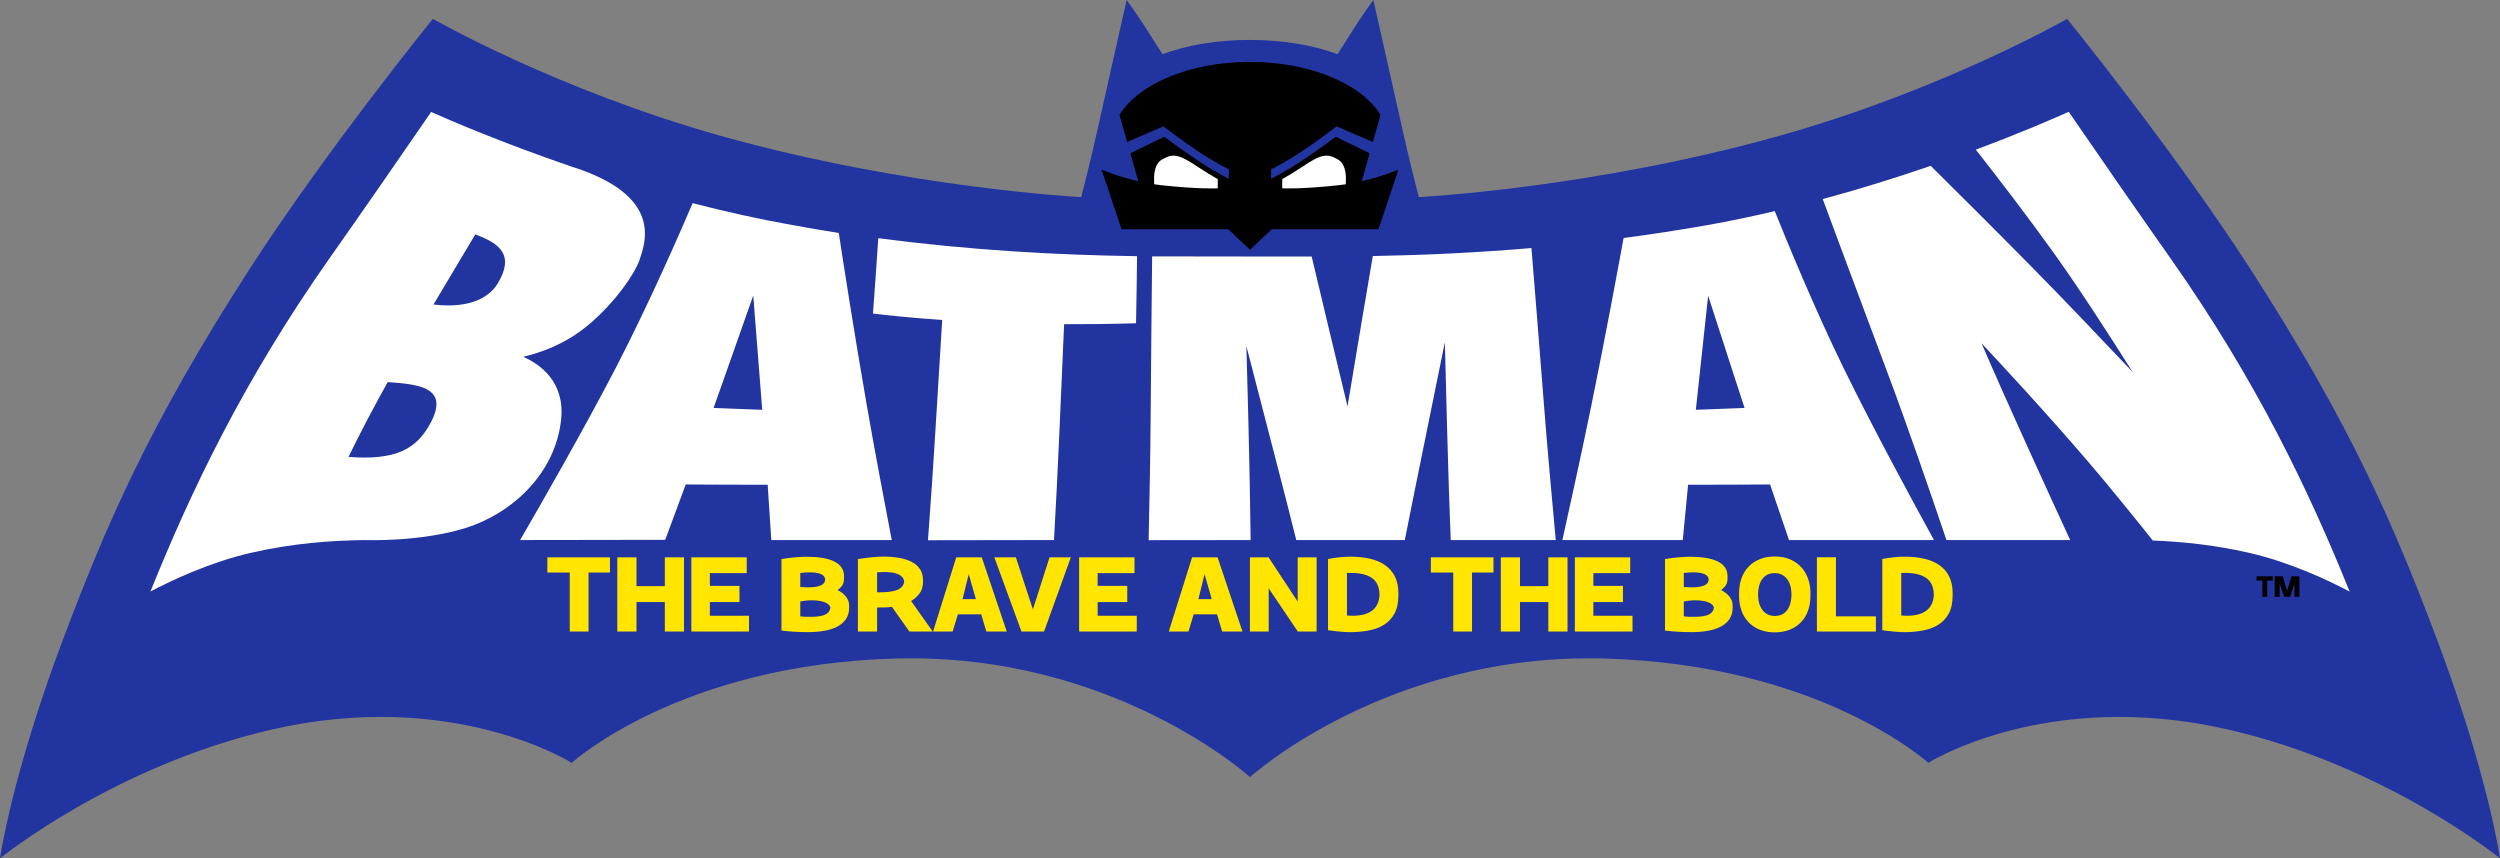
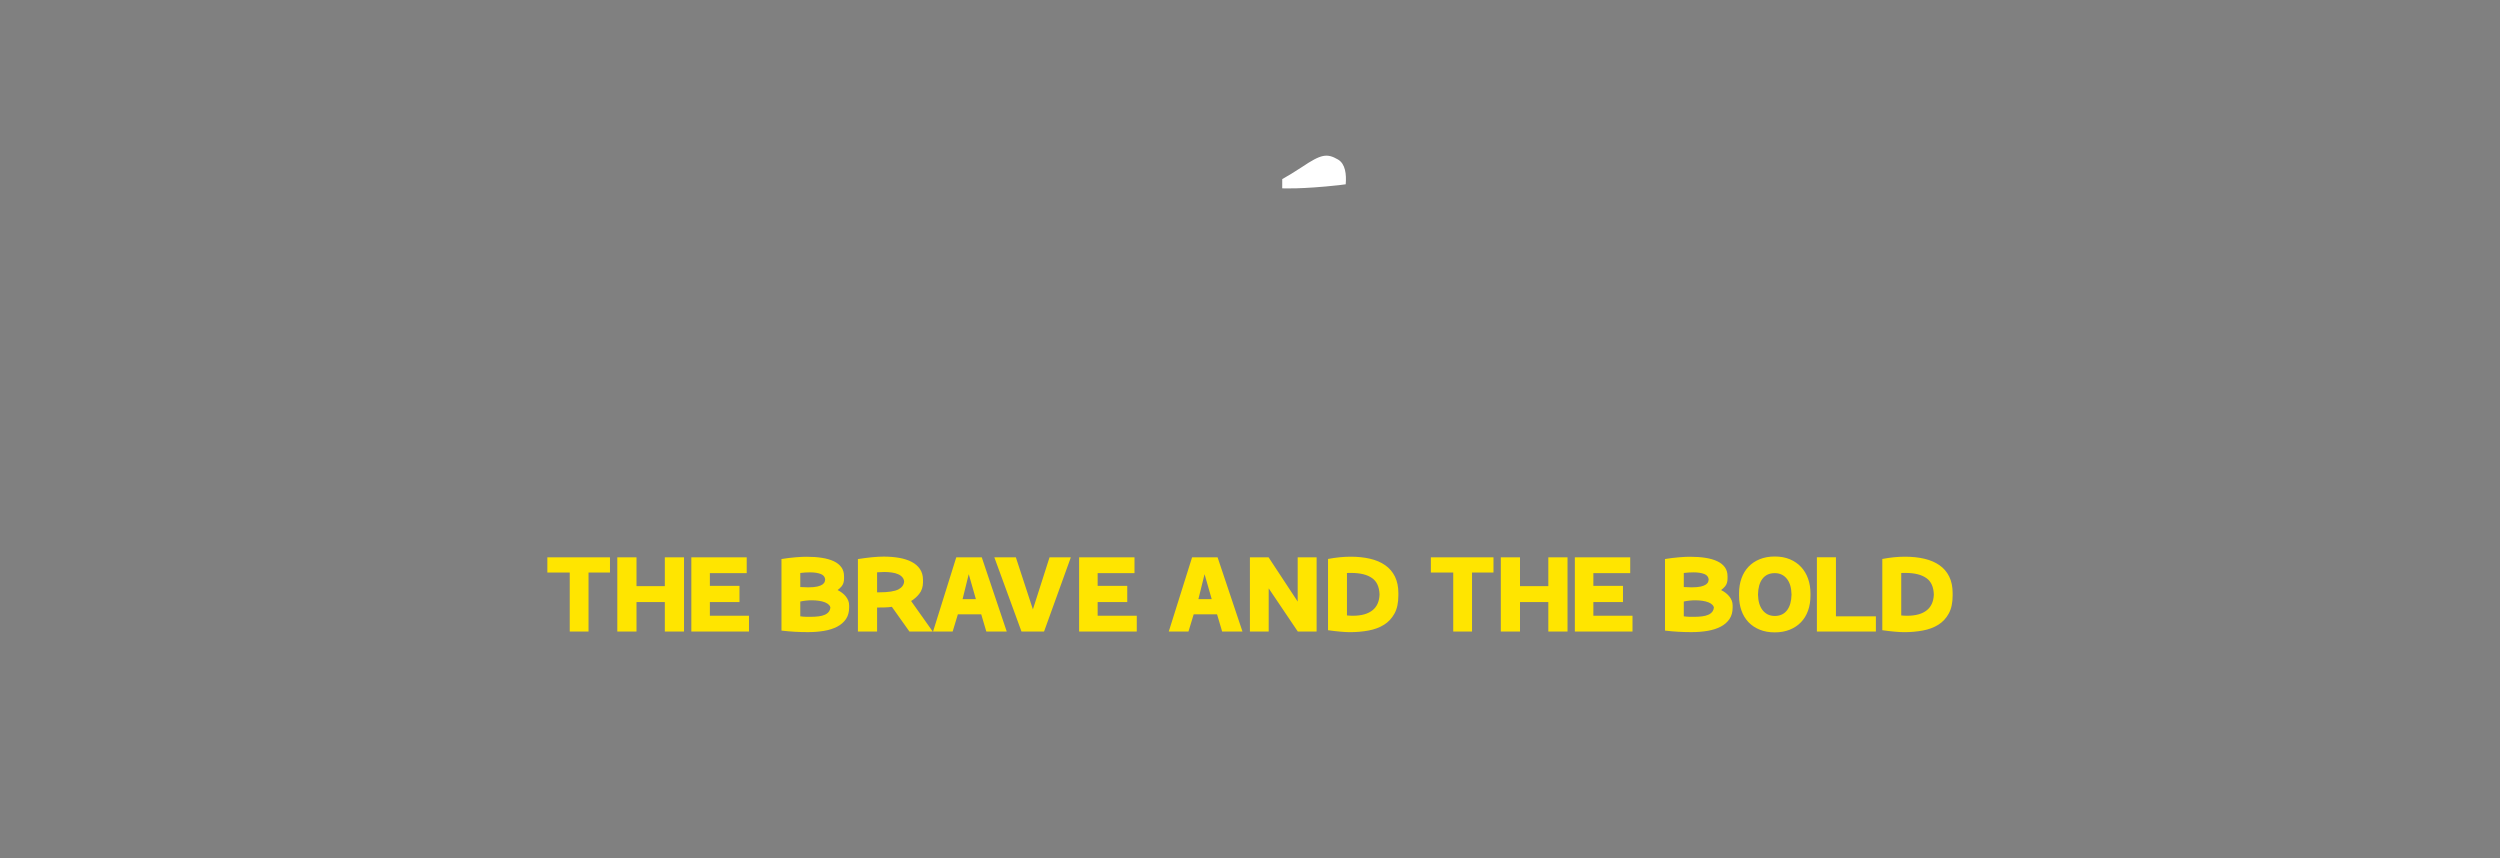
<svg xmlns="http://www.w3.org/2000/svg" version="1.1" x="0px" y="0px" width="362.098px" height="124.32px" viewBox="0 0 362.098 124.32" enable-background="new 0 0 362.098 124.32" xml:space="preserve">
  <rect x="0" y="0" width="362.098" height="124.32" fill="#808080" stroke="none" />
  <g id="Background">
</g>
  <g id="Guides">
</g>
  <g id="Foreground">
    <g>
-       <path fill="#2134A0" d="M168.38,7.849c3.42-1.29,7.841-2.066,12.668-2.066s9.249,0.777,12.668,2.066    c0.503-0.761,1.167-1.784,1.874-2.926C197.079,2.519,198.911,0,198.911,0s3.092,13.625,4.122,18.319    c1.03,4.695,2.463,10.23,2.463,10.23s25.138-1.284,52.154-8.856c23.793-6.669,41.75-16.961,41.75-16.961    s15.487,19.094,26.538,36.222c14.531,22.522,20.797,37.11,27.038,53.675c7.425,19.708,9.122,31.691,9.122,31.691    s-16.48-13.381-39.295-18.639c-26.335-6.068-43.511,4.809-43.511,4.809s-15.687-14.313-47.06-15.114    c-31.374-0.802-51.183,17.175-51.183,17.175s-19.809-17.977-51.183-17.175c-31.373,0.801-47.06,15.114-47.06,15.114    s-17.175-10.877-43.511-4.809C16.48,110.939,0,124.32,0,124.32s1.697-11.984,9.122-31.691    c6.241-16.564,12.506-31.153,27.037-53.675C47.21,21.826,62.697,2.732,62.697,2.732s17.958,10.292,41.75,16.961    c27.016,7.573,52.154,8.856,52.154,8.856s1.433-5.536,2.463-10.23C160.095,13.625,163.187,0,163.187,0s1.832,2.519,3.321,4.923    C167.214,6.065,167.878,7.088,168.38,7.849z" />
-     </g>
-     <path fill-rule="evenodd" clip-rule="evenodd" d="M181.049,8.964c8.732,0,16.16,3.205,18.905,7.677l-1.115,3.923l-5.241-2.267   c0,0-2.655,2.041-5.037,3.624c-2.382,1.584-4.456,2.608-4.456,2.608v1.363c0,0,2.074-1.024,4.456-2.608s4.915-3.476,4.915-3.476   l4.895,2.394l-1.136,4.049c3.085-0.709,5.312-1.693,5.312-1.693l-2.891,8.645h-15.458l-3.149,2.977l-3.149-2.977h-15.458   l-2.891-8.645c0,0,2.227,0.984,5.312,1.693l-1.136-4.049l4.895-2.394c0,0,2.533,1.892,4.915,3.476s4.456,2.608,4.456,2.608V24.53   c0,0-2.074-1.024-4.456-2.608c-2.382-1.583-5.037-3.624-5.037-3.624l-5.24,2.267l-1.116-3.923   C164.889,12.169,172.316,8.964,181.049,8.964z" />
+       </g>
    <g>
      <path fill-rule="evenodd" clip-rule="evenodd" fill="#FFFFFF" d="M185.719,25.942c0.783-0.442,1.782-1.036,2.842-1.741    c2.805-1.889,3.636-2.019,5.226-1.102c1.083,0.625,1.246,2.167,1.124,3.594c-0.323,0.048-0.65,0.091-0.981,0.127    c-5.481,0.605-8.215,0.458-8.215,0.458L185.719,25.942z" />
-       <path fill-rule="evenodd" clip-rule="evenodd" fill="#FFFFFF" d="M176.378,25.942c-0.782-0.442-1.781-1.036-2.841-1.741    c-2.805-1.889-3.636-2.019-5.226-1.102c-1.083,0.625-1.246,2.167-1.124,3.594c0.323,0.048,0.65,0.091,0.981,0.127    c5.481,0.605,8.215,0.458,8.215,0.458L176.378,25.942z" />
    </g>
-     <path d="M331.683,86.448h-0.846l-0.655-1.913v1.823v0.032v0.058h-0.72v-0.032v-0.059v-2.796v-0.032v-0.058h0.356h0.364h0.444   l0.64,2.087l0.625-2.087h0.435h0.364h0.356v0.032v0.059v2.796v0.032v0.058h-0.72v-0.032v-0.059v-1.809L331.683,86.448z    M329.186,83.503v0.059v0.428v0.032v0.058h-0.805v2.277v0.032v0.058h-0.705v-0.032v-0.059V84.08h-0.84v-0.032V83.99v-0.428v-0.032   v-0.058h2.35V83.503z" />
-     <path fill-rule="evenodd" clip-rule="evenodd" fill="#FFFFFF" d="M256.378,70.17c-3.514,0.023-7.674,0.042-11.875,0.042   c-0.274,2.783-0.537,5.512-0.772,8.009h-17.434c1.349-6.084,2.952-13.425,4.189-19.48c1.981-9.694,3.8-19.489,4.676-24.267   c3.936-0.52,7.948-1.134,12.04-1.855c3.339-0.589,6.628-1.286,9.855-2.042c1.797,4.479,5.788,14.18,9.983,22.761   c4.298,8.794,10.377,19.974,13.075,24.883h-20.997C258.324,75.904,257.378,73.13,256.378,70.17z M245.623,59.357l7.057-0.271   l-1.225-3.761c-1.346-4.172-2.763-8.541-4.049-12.496c-0.514,4.79-1.108,10.403-1.693,15.709L245.623,59.357z M281.923,78.221   c-2.252-6.661-5.627-16.477-8.391-23.837c-3.994-10.637-8.432-22.588-9.529-25.55c5.633-1.524,10.923-3.193,15.636-4.814   c3.682,3.642,9.272,9.2,14.68,14.687c4.491,4.556,10.052,10.392,14.562,15.166c-3.447-5.454-7.688-12.028-11.327-17.115   c-3.837-5.363-8.098-10.905-11.38-15.083c6.678-2.495,11.504-4.605,13.458-5.485c4.427,6.444,9.707,14.078,14.688,21.15   c12.601,17.891,20.242,34.065,26,48.345c-2.975-1.571-8.605-4.256-14.612-5.623c-4.994-1.136-9.614-1.612-13.896-1.772   c-3.199-4.01-6.516-8.088-9.307-11.346c-6.278-7.329-12.627-14.147-15.504-17.227c3.628,8.424,9.275,20.768,12.844,28.505   L281.923,78.221z M166.367,78.238c0.127-5.743,0.252-12.455,0.294-18.176c0.061-8.343,0.154-17.436,0.214-22.929l14.174,0.02   c0,0,3.774-0.008,8.932-0.001c1.178,4.959,3.231,13.577,5.191,21.701c1.351-8.129,2.807-16.726,3.664-21.768   c7.333-0.132,14.986-0.472,22.978-1.158c0.447,5.529,1.153,14.173,1.767,22.122c0.495,6.406,1.183,14.051,1.754,20.174h-15.214   c-0.192-5.035-0.382-10.531-0.501-15.33c-0.11-4.448-0.233-9.11-0.348-13.325c-1.097,5.449-2.747,13.566-4.282,21.058   c-0.492,2.402-1.008,4.985-1.52,7.597h-15.719c-0.788-3.155-1.588-6.316-2.341-9.209c-1.708-6.567-3.533-13.617-4.884-18.884   l0.289,10.923c0.149,5.388,0.254,11.659,0.327,17.169L166.367,78.238z M127.212,34.5c13.352,1.75,25.828,2.437,37.477,2.606   c-0.03,3.113-0.084,6.445-0.145,9.715c-3.685,0.109-7.164,0.148-10.417,0.135c-0.219,4.868-0.474,10.623-0.704,16.06   c-0.201,4.76-0.485,10.204-0.763,15.204l-18.253,0.029c0.381-5.174,0.78-10.889,1.076-15.857c0.325-5.434,0.68-11.186,0.984-16.05   c-4.677-0.319-8.091-0.691-10.026-0.93C126.698,41.978,126.962,38.192,127.212,34.5z M103.351,59.086l7.049,0.271l-0.065-0.819   c-0.426-5.316-0.865-10.938-1.235-15.733c-1.407,3.958-2.938,8.344-4.411,12.52L103.351,59.086z M111.187,70.212   c-4.199,0-8.356-0.019-11.868-0.042c-1.084,2.947-2.109,5.708-2.97,8.019l-21.014,0.032c2.843-4.907,9.263-16.088,13.826-24.884   c4.885-9.415,9.563-20.178,11.16-23.915c4.69,1.216,9.591,2.316,14.574,3.196c2.219,0.391,4.419,0.793,6.592,1.124   c0.679,4.446,2.284,14.775,4.066,24.998c1.056,6.056,2.441,13.396,3.607,19.48h-17.445   C111.555,75.725,111.376,72.996,111.187,70.212z M68.839,33.952c-1.966,3.317-4.016,6.758-6.054,10.154   c4.411,0.536,7.795-0.536,9.311-3.062C74.559,36.943,72.413,35.266,68.839,33.952z M56.154,55.343   c-2.067,3.696-3.952,7.308-5.679,10.835c7.028,0.548,9.854-1.272,11.772-4.71C65.271,56.054,60.634,55.665,56.154,55.343z    M62.448,16.212c-4.423,6.439-9.695,14.063-14.67,21.126C35.178,55.227,27.543,71.401,21.785,85.679   c2.977-1.572,8.603-4.254,14.604-5.619c6.036-1.373,11.527-1.782,16.533-1.834c0,0,7.929,0.297,14.502-1.747   c6.701-2.083,13.084-7.908,13.857-15.815c0.534-5.453-3.156-7.95-5.497-8.986c2.167-0.512,4.756-1.414,7.244-3.001   c4.718-3.011,8.833-8.659,9.629-11.112c0.795-2.453,3.459-9.245-9.896-13.442C72.554,20.625,65.002,17.363,62.448,16.212z" />
    <path fill-rule="evenodd" clip-rule="evenodd" fill="#FFE500" d="M127.038,87.995v3.153v0.116v0.211h-2.78v-0.116v-0.211v-9.847   v-0.116v-0.21c0.752-0.119,1.442-0.208,2.07-0.268c0.629-0.06,1.183-0.089,1.662-0.089c0.791,0,1.533,0.06,2.226,0.178   c0.693,0.119,1.299,0.313,1.817,0.58c0.519,0.268,0.924,0.617,1.215,1.049c0.292,0.431,0.438,0.955,0.438,1.569v0.116v0.211   c0,0.685-0.188,1.257-0.564,1.718c-0.334,0.41-0.72,0.748-1.157,1.013l3.135,4.423h-3.377l-2.546-3.585   c-0.311,0.05-0.651,0.08-1.021,0.089C127.786,87.989,127.414,87.995,127.038,87.995z M127.038,82.893v2.9h0.292   c1.335,0,2.274-0.146,2.819-0.438c0.49-0.263,0.759-0.637,0.808-1.121c-0.023-0.227-0.099-0.421-0.225-0.583   c-0.155-0.198-0.366-0.357-0.632-0.476c-0.266-0.119-0.573-0.204-0.923-0.253c-0.35-0.05-0.713-0.075-1.089-0.075   C127.75,82.848,127.401,82.863,127.038,82.893z M172.661,80.721h3.693l3.606,10.754h-2.945l-0.739-2.499h-3.383l-0.758,2.499   h-2.853L172.661,80.721z M173.577,86.775h1.925l-1.034-3.615L173.577,86.775z M138.505,80.721h3.694l3.618,10.754h-2.958   l-0.739-2.499h-3.382l-0.758,2.499h-2.838L138.505,80.721z M139.421,86.775h1.925l-1.034-3.615L139.421,86.775z M102.816,89.185   h5.668v0.116v0.211v1.636v0.116v0.211h-8.351v-0.116v-0.211v-10.1v-0.116v-0.211h8.02v0.116v0.21v1.637v0.116v0.211h-5.337v1.844   h4.288v0.116v0.211v1.696v0.116v0.211h-4.288V89.185z M250.954,87.791v0.211c0,0.654-0.152,1.207-0.457,1.658   s-0.726,0.818-1.264,1.101c-0.538,0.282-1.169,0.486-1.895,0.61c-0.726,0.124-1.51,0.186-2.353,0.186   c-0.622,0-1.25-0.017-1.886-0.052c-0.635-0.035-1.283-0.092-1.944-0.171v-0.116v-0.21v-9.713v-0.116v-0.21   c0.337-0.06,0.68-0.109,1.03-0.149l1.021-0.104c0.331-0.03,0.632-0.05,0.904-0.06l0.68-0.015c0.816,0,1.559,0.052,2.226,0.156   s1.237,0.268,1.71,0.491c0.473,0.223,0.839,0.513,1.099,0.87c0.259,0.357,0.389,0.793,0.389,1.309v0.116v0.211   c0,0.476-0.12,0.855-0.36,1.138c-0.167,0.198-0.358,0.374-0.573,0.531c0.483,0.244,0.869,0.538,1.157,0.883   c0.343,0.411,0.515,0.855,0.515,1.331V87.791z M243.878,87.125v2.142c0.272,0.04,0.531,0.062,0.777,0.067l0.7,0.007   c0.428,0,0.819-0.022,1.176-0.067c0.356-0.045,0.661-0.124,0.914-0.238c0.252-0.114,0.45-0.27,0.593-0.468   c0.111-0.154,0.178-0.344,0.203-0.57c-0.025-0.139-0.092-0.267-0.203-0.382c-0.143-0.149-0.337-0.273-0.583-0.372   c-0.247-0.099-0.535-0.173-0.865-0.223c-0.331-0.049-0.677-0.074-1.04-0.074C244.992,86.946,244.435,87.005,243.878,87.125z    M243.878,82.989v2.038c0.428,0.03,0.804,0.044,1.127,0.044c0.57,0,1.021-0.04,1.351-0.119c0.331-0.08,0.58-0.181,0.749-0.305   s0.275-0.265,0.321-0.424c0.029-0.102,0.049-0.203,0.059-0.304c-0.043-0.363-0.245-0.619-0.604-0.767   c-0.408-0.168-0.943-0.253-1.604-0.253C244.824,82.9,244.357,82.93,243.878,82.989z M251.884,86.058v-0.116   c0-0.793,0.117-1.517,0.35-2.171c0.233-0.655,0.573-1.217,1.021-1.688c0.447-0.471,0.992-0.835,1.633-1.093   c0.642-0.258,1.364-0.387,2.168-0.387c0.829,0,1.565,0.136,2.206,0.409c0.642,0.272,1.183,0.649,1.624,1.13   c0.44,0.481,0.774,1.046,1.001,1.696c0.227,0.649,0.34,1.351,0.34,2.104v0.116v0.211c0,0.793-0.117,1.517-0.35,2.171   c-0.233,0.655-0.573,1.215-1.021,1.681c-0.447,0.466-0.991,0.828-1.633,1.085s-1.364,0.387-2.167,0.387   c-0.804,0-1.526-0.129-2.168-0.387c-0.641-0.258-1.186-0.62-1.633-1.085c-0.447-0.466-0.787-1.026-1.021-1.681   c-0.233-0.654-0.35-1.378-0.35-2.171v-0.116V86.058z M254.627,86.104c0.021,0.973,0.241,1.727,0.659,2.263   c0.44,0.565,1.03,0.848,1.769,0.848c0.777,0,1.377-0.283,1.798-0.848c0.399-0.536,0.61-1.29,0.631-2.261   c-0.021-0.972-0.242-1.723-0.66-2.254c-0.441-0.561-1.03-0.84-1.769-0.84c-0.778,0-1.377,0.28-1.798,0.84   C254.858,84.382,254.648,85.133,254.627,86.104z M265.917,80.837v0.21v8.226h5.785v0.116v0.21v1.547v0.116v0.211h-8.545v-0.116   v-0.211v-10.1v-0.116v-0.211h2.761V80.837z M282.819,86.043v0.21c0,1.061-0.188,1.934-0.564,2.618s-0.881,1.225-1.516,1.621   c-0.635,0.396-1.38,0.674-2.236,0.833s-1.756,0.238-2.702,0.238c-0.363,0-0.823-0.024-1.38-0.074   c-0.557-0.049-1.153-0.119-1.789-0.208v-0.116v-0.211v-9.668V81.17v-0.211c1.154-0.218,2.242-0.327,3.266-0.327   c1.037,0,1.979,0.099,2.829,0.297c0.849,0.199,1.578,0.511,2.187,0.938c0.609,0.426,1.079,0.974,1.409,1.644   c0.331,0.669,0.496,1.475,0.496,2.417V86.043z M275.374,82.997v6.144c0.285,0.03,0.57,0.044,0.855,0.044   c1.257,0,2.216-0.272,2.877-0.818c0.625-0.516,0.955-1.271,0.989-2.266c-0.04-1.106-0.393-1.873-1.057-2.353   c-0.707-0.511-1.727-0.766-3.062-0.766h-0.301L275.374,82.997z M216.314,80.837v0.21v1.547v0.116v0.211h-3.106v8.226v0.116v0.211   h-2.722v-0.116v-0.211v-8.226h-3.242v-0.116v-0.211v-1.547v-0.116v-0.211h9.07V80.837z M217.376,91.264v-0.116v-10.1v-0.116v-0.211   h2.78v0.116v0.21v3.853h4.102v-3.853v-0.116v-0.211h2.78v0.116v0.21v10.1v0.116v0.211h-2.78v-0.116v-0.211v-3.942h-4.102v3.942   v0.116v0.211h-2.78v-0.116V91.264z M236.45,89.301v0.211v1.636v0.116v0.211h-8.351v-0.116v-0.211v-10.1v-0.116v-0.211h8.021v0.116   v0.21v1.637v0.116v0.211h-5.338v1.844h4.288v0.116v0.211v1.696v0.116v0.211h-4.288v1.979h5.668V89.301z M183.757,85.213v5.935   v0.116v0.211h-2.721v-0.116v-0.211v-10.1v-0.116v-0.211h2.702l4.218,6.411v-6.084v-0.116v-0.211h2.741v0.116v0.21v10.1v0.116v0.211   h-2.722L183.757,85.213z M202.538,86.043v0.21c0,1.061-0.188,1.934-0.564,2.618c-0.375,0.684-0.881,1.225-1.516,1.621   s-1.38,0.674-2.236,0.833c-0.855,0.159-1.756,0.238-2.702,0.238c-0.363,0-0.823-0.024-1.38-0.074   c-0.558-0.049-1.154-0.119-1.789-0.208v-0.116v-0.211v-9.668V81.17v-0.211c1.153-0.218,2.242-0.327,3.266-0.327   c1.037,0,1.98,0.099,2.829,0.297c0.849,0.199,1.578,0.511,2.187,0.938c0.609,0.426,1.079,0.974,1.41,1.644   c0.33,0.669,0.496,1.475,0.496,2.417V86.043z M195.092,82.997v6.144c0.285,0.03,0.57,0.044,0.855,0.044   c1.257,0,2.216-0.272,2.877-0.818c0.625-0.516,0.955-1.271,0.988-2.266c-0.04-1.106-0.393-1.873-1.057-2.353   c-0.706-0.511-1.727-0.766-3.062-0.766h-0.301L195.092,82.997z M122.988,87.791v0.211c0,0.654-0.152,1.207-0.457,1.658   s-0.726,0.818-1.264,1.101c-0.538,0.282-1.169,0.486-1.896,0.61c-0.726,0.124-1.51,0.186-2.352,0.186   c-0.622,0-1.251-0.017-1.886-0.052c-0.635-0.035-1.283-0.092-1.944-0.171v-0.116v-0.21v-9.713v-0.116v-0.21   c0.337-0.06,0.68-0.109,1.03-0.149l1.021-0.104c0.331-0.03,0.632-0.05,0.904-0.06l0.681-0.015c0.816,0,1.558,0.052,2.226,0.156   s1.238,0.268,1.711,0.491c0.473,0.223,0.839,0.513,1.098,0.87c0.259,0.357,0.389,0.793,0.389,1.309v0.116v0.211   c0,0.476-0.12,0.855-0.359,1.138c-0.167,0.198-0.358,0.374-0.573,0.531c0.483,0.244,0.869,0.538,1.156,0.883   c0.344,0.411,0.515,0.855,0.515,1.331V87.791z M115.912,87.125v2.142c0.272,0.04,0.532,0.062,0.778,0.067l0.7,0.007   c0.428,0,0.82-0.022,1.176-0.067c0.356-0.045,0.661-0.124,0.914-0.238c0.253-0.114,0.45-0.27,0.593-0.468   c0.11-0.154,0.178-0.344,0.203-0.57c-0.024-0.14-0.092-0.267-0.203-0.382c-0.143-0.149-0.337-0.273-0.583-0.372   s-0.535-0.173-0.865-0.223c-0.33-0.049-0.677-0.074-1.04-0.074C117.027,86.946,116.47,87.005,115.912,87.125z M115.912,82.989   v2.038c0.428,0.03,0.804,0.044,1.128,0.044c0.57,0,1.021-0.04,1.351-0.119c0.33-0.08,0.58-0.181,0.748-0.305   s0.275-0.265,0.321-0.424c0.029-0.102,0.049-0.203,0.059-0.304c-0.043-0.363-0.244-0.619-0.603-0.767   c-0.409-0.168-0.943-0.253-1.604-0.253C116.858,82.9,116.392,82.93,115.912,82.989z M151.219,91.475h-3.266l-3.935-10.754h3.118   l2.469,7.541l2.411-7.541h3.086L151.219,91.475z M164.649,89.301v0.211v1.636v0.116v0.211h-8.351v-0.116v-0.211v-10.1v-0.116   v-0.211h8.021v0.116v0.21v1.637v0.116v0.211h-5.337v1.844h4.288v0.116v0.211v1.696v0.116v0.211h-4.288v1.979h5.668V89.301z    M88.348,80.837v0.21v1.547v0.116v0.211h-3.106v8.226v0.116v0.211h-2.722v-0.116v-0.211v-8.226h-3.242v-0.116v-0.211v-1.547v-0.116   v-0.211h9.07V80.837z M89.41,91.264v-0.116v-10.1v-0.116v-0.211h2.78v0.116v0.21v3.853h4.102v-3.853v-0.116v-0.211h2.78v0.116v0.21   v10.1v0.116v0.211h-2.78v-0.116v-0.211v-3.942H92.19v3.942v0.116v0.211h-2.78v-0.116V91.264z" />
  </g>
</svg>